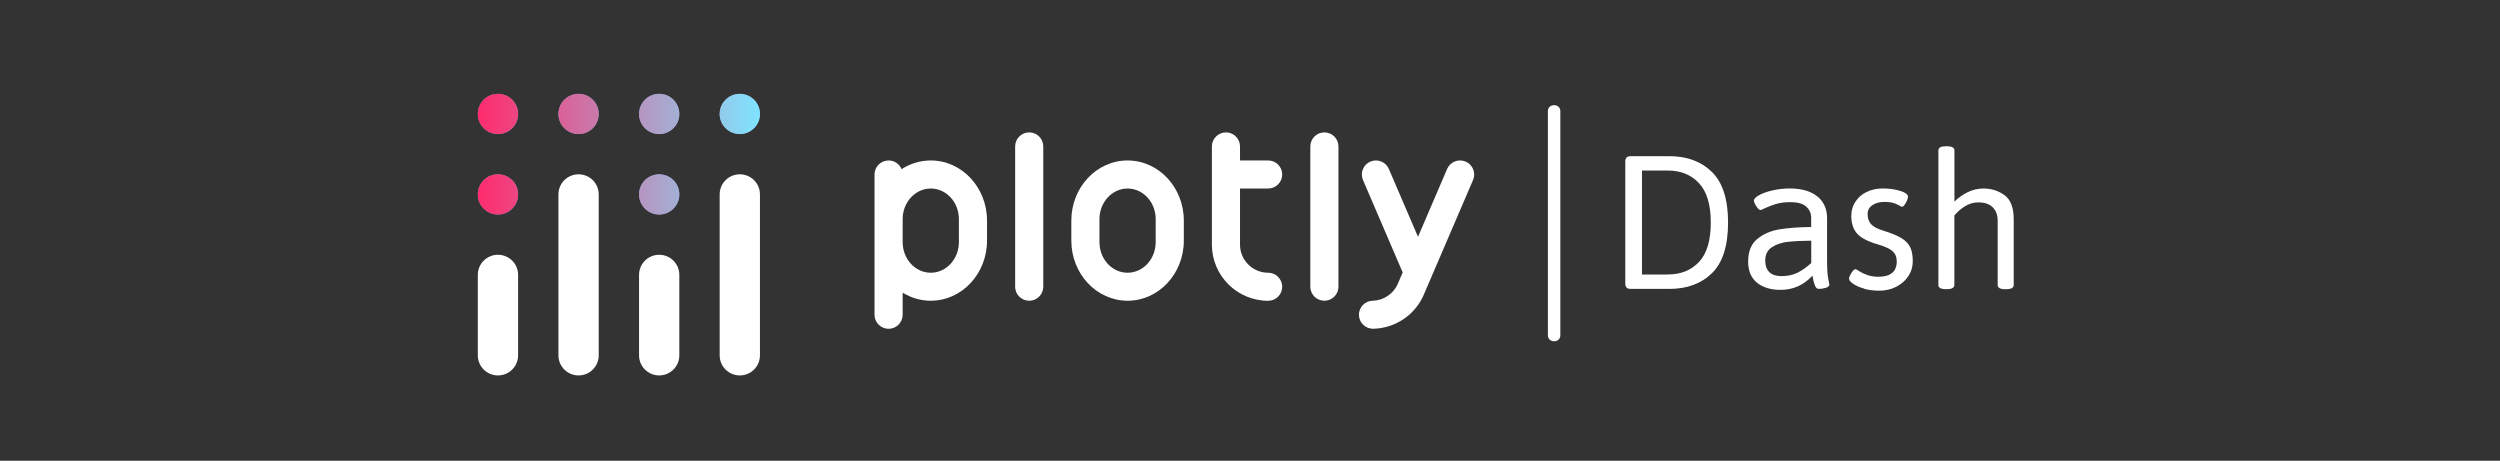
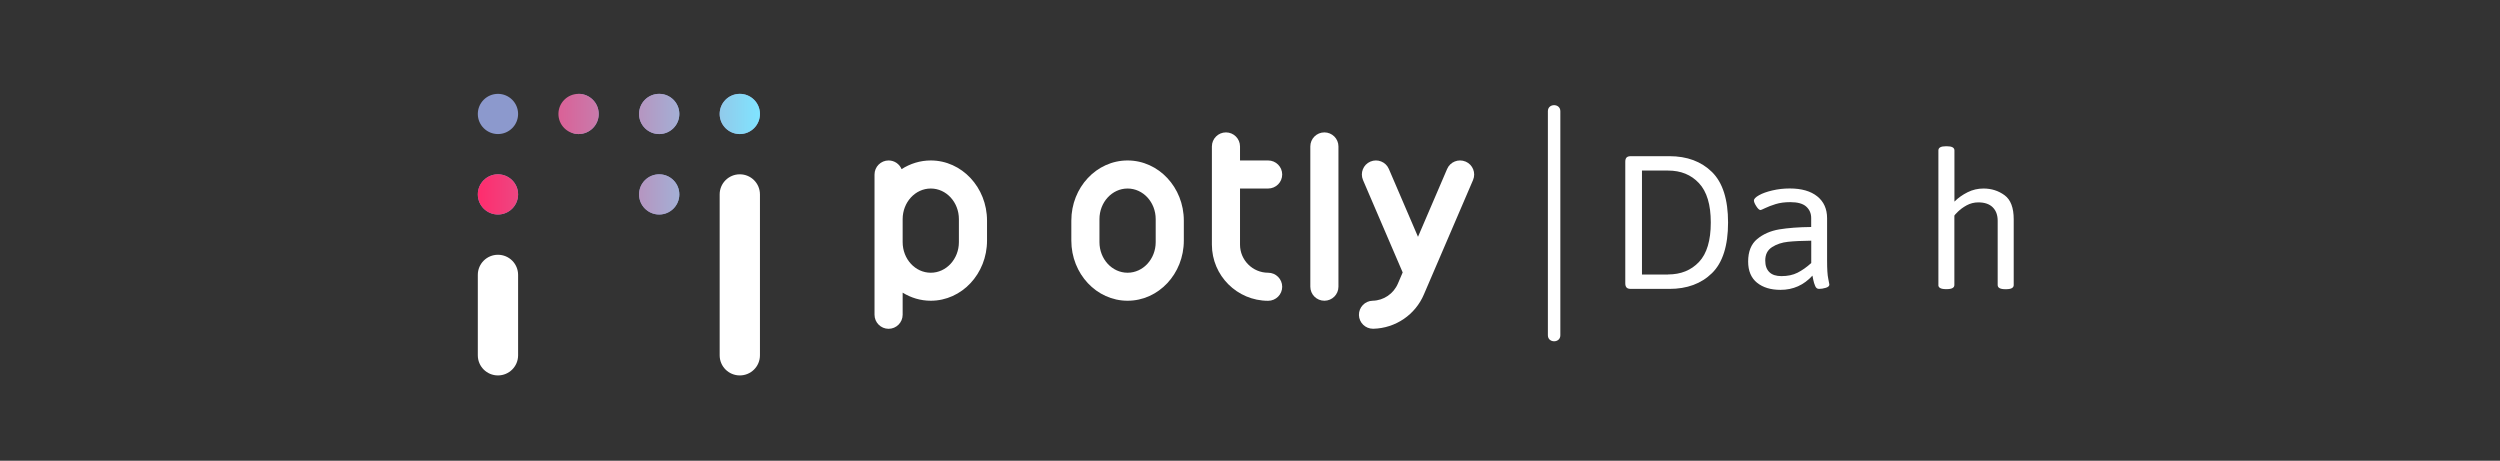
<svg xmlns="http://www.w3.org/2000/svg" width="293" height="54" viewBox="0 0 293 54" fill="none">
  <rect x="0" y="0" width="293" height="54" fill="#333333" stroke="none" />
  <g clip-path="url(#clip0_184_100)">
    <path d="M181.412 13.028V39.296C181.412 40.23 182.872 40.236 182.872 39.296V13.028C182.872 12.094 181.412 12.087 181.412 13.028Z" fill="white" />
    <path d="M190.637 33.699C190.532 33.594 190.483 33.427 190.483 33.19V18.966C190.483 18.729 190.532 18.562 190.637 18.457C190.742 18.352 190.909 18.304 191.147 18.304H195.644C197.725 18.304 199.387 18.924 200.644 20.158C201.901 21.398 202.529 23.37 202.529 26.081C202.529 28.793 201.901 30.786 200.644 32.013C199.387 33.246 197.725 33.859 195.644 33.859H191.147C190.909 33.859 190.742 33.811 190.637 33.706V33.699ZM195.49 32.166C196.992 32.166 198.2 31.678 199.122 30.702C200.043 29.727 200.504 28.186 200.504 26.081C200.504 23.977 200.043 22.457 199.122 21.468C198.2 20.478 196.992 19.99 195.49 19.99H192.439V32.173H195.49V32.166Z" fill="white" />
    <path d="M205.93 33.142C205.232 32.577 204.883 31.748 204.883 30.654C204.883 29.483 205.232 28.605 205.937 28.019C206.642 27.434 207.508 27.057 208.528 26.883C209.554 26.716 210.797 26.618 212.271 26.604V25.559C212.271 25.008 212.075 24.562 211.691 24.214C211.307 23.865 210.679 23.691 209.82 23.691C209.163 23.691 208.598 23.768 208.102 23.921C207.606 24.074 207.201 24.235 206.88 24.388C206.559 24.541 206.377 24.618 206.342 24.618C206.196 24.618 206.028 24.472 205.839 24.172C205.651 23.879 205.56 23.656 205.56 23.503C205.56 23.308 205.756 23.106 206.154 22.883C206.545 22.66 207.068 22.471 207.725 22.318C208.381 22.165 209.052 22.088 209.75 22.088C211.133 22.088 212.208 22.395 212.976 23.008C213.744 23.621 214.135 24.479 214.135 25.573V30.549C214.135 31.525 214.177 32.229 214.268 32.647C214.359 33.072 214.401 33.302 214.401 33.344C214.401 33.525 214.261 33.65 213.975 33.734C213.696 33.818 213.43 33.859 213.193 33.859C212.983 33.859 212.83 33.748 212.739 33.518C212.641 33.288 212.564 33.051 212.515 32.793C212.466 32.542 212.432 32.382 212.418 32.305C211.405 33.413 210.162 33.971 208.675 33.971C207.529 33.971 206.608 33.692 205.916 33.128L205.93 33.142ZM210.665 31.964C211.189 31.699 211.733 31.323 212.278 30.828V28.207C211.168 28.221 210.253 28.263 209.548 28.34C208.842 28.416 208.221 28.618 207.69 28.96C207.152 29.301 206.887 29.824 206.887 30.535C206.887 31.127 207.047 31.58 207.369 31.894C207.69 32.208 208.158 32.361 208.786 32.361C209.513 32.361 210.141 32.229 210.665 31.964Z" fill="white" />
-     <path d="M218.479 33.825C217.934 33.671 217.508 33.483 217.187 33.26C216.866 33.037 216.705 32.835 216.705 32.661C216.705 32.514 216.796 32.291 216.985 31.992C217.173 31.692 217.334 31.546 217.487 31.546C217.515 31.546 217.655 31.629 217.913 31.79C218.165 31.95 218.479 32.103 218.863 32.236C219.24 32.368 219.659 32.438 220.12 32.438C221.573 32.438 222.299 31.838 222.299 30.64C222.299 30.138 222.138 29.733 221.81 29.441C221.482 29.148 220.902 28.876 220.071 28.639C218.898 28.298 218.088 27.873 217.641 27.364C217.194 26.855 216.971 26.165 216.971 25.308C216.971 24.688 217.131 24.13 217.453 23.642C217.774 23.154 218.207 22.771 218.765 22.499C219.324 22.227 219.96 22.088 220.672 22.088C221.426 22.088 222.11 22.186 222.711 22.374C223.311 22.562 223.612 22.792 223.612 23.043C223.612 23.238 223.528 23.482 223.353 23.789C223.179 24.095 223.032 24.242 222.899 24.242C222.858 24.228 222.655 24.13 222.306 23.942C221.957 23.754 221.475 23.663 220.867 23.663C220.302 23.663 219.834 23.789 219.45 24.04C219.073 24.291 218.884 24.632 218.884 25.064C218.884 25.566 219.017 25.97 219.282 26.263C219.548 26.562 219.994 26.806 220.616 26.995C221.566 27.294 222.292 27.58 222.788 27.873C223.284 28.159 223.64 28.514 223.856 28.939C224.073 29.364 224.177 29.915 224.177 30.598C224.177 31.281 224.003 31.838 223.654 32.368C223.304 32.891 222.83 33.309 222.229 33.615C221.628 33.922 220.965 34.069 220.239 34.069C219.596 34.069 219.01 33.992 218.465 33.839L218.479 33.825Z" fill="white" />
    <path d="M227.18 33.413V17.628C227.18 17.3 227.473 17.14 228.074 17.14H228.165C228.758 17.14 229.059 17.3 229.059 17.628V23.628C229.506 23.182 230.022 22.82 230.609 22.527C231.196 22.235 231.817 22.095 232.466 22.095C233.402 22.095 234.226 22.36 234.939 22.883C235.651 23.405 236.007 24.346 236.007 25.691V33.406C236.007 33.734 235.714 33.894 235.113 33.894H235.022C234.429 33.894 234.128 33.734 234.128 33.406V25.872C234.128 25.203 233.933 24.681 233.549 24.297C233.165 23.914 232.599 23.719 231.859 23.719C231.37 23.719 230.916 23.837 230.497 24.061C230.085 24.291 229.736 24.541 229.464 24.813C229.191 25.085 229.052 25.238 229.052 25.266V33.399C229.052 33.727 228.751 33.887 228.158 33.887H228.067C227.473 33.887 227.173 33.727 227.173 33.399L227.18 33.413Z" fill="white" />
    <path d="M77.257 25.141C78.561 25.141 79.617 24.086 79.617 22.785C79.617 21.484 78.561 20.43 77.257 20.43C75.953 20.43 74.897 21.484 74.897 22.785C74.897 24.086 75.953 25.141 77.257 25.141Z" fill="#8C99CD" />
    <path d="M86.705 15.711C88.009 15.711 89.066 14.657 89.066 13.356C89.066 12.055 88.009 11 86.705 11C85.402 11 84.345 12.055 84.345 13.356C84.345 14.657 85.402 15.711 86.705 15.711Z" fill="#8C99CD" />
    <path d="M77.257 15.711C78.561 15.711 79.617 14.657 79.617 13.356C79.617 12.055 78.561 11 77.257 11C75.953 11 74.897 12.055 74.897 13.356C74.897 14.657 75.953 15.711 77.257 15.711Z" fill="#8C99CD" />
-     <path d="M67.809 15.711C69.112 15.711 70.169 14.657 70.169 13.356C70.169 12.055 69.112 11 67.809 11C66.505 11 65.448 12.055 65.448 13.356C65.448 14.657 66.505 15.711 67.809 15.711Z" fill="#8C99CD" />
+     <path d="M67.809 15.711C69.112 15.711 70.169 14.657 70.169 13.356C70.169 12.055 69.112 11 67.809 11C65.448 14.657 66.505 15.711 67.809 15.711Z" fill="#8C99CD" />
    <path d="M58.36 15.711C59.664 15.711 60.721 14.657 60.721 13.356C60.721 12.055 59.664 11 58.36 11C57.057 11 56 12.055 56 13.356C56 14.657 57.057 15.711 58.36 15.711Z" fill="#8C99CD" />
    <path d="M58.36 25.141C59.664 25.141 60.721 24.086 60.721 22.785C60.721 21.484 59.664 20.43 58.36 20.43C57.057 20.43 56 21.484 56 22.785C56 24.086 57.057 25.141 58.36 25.141Z" fill="#8C99CD" />
    <path d="M77.257 25.141C78.561 25.141 79.617 24.086 79.617 22.785C79.617 21.484 78.561 20.43 77.257 20.43C75.953 20.43 74.897 21.484 74.897 22.785C74.897 24.086 75.953 25.141 77.257 25.141Z" fill="url(#paint0_linear_184_100)" />
    <path d="M86.705 15.711C88.009 15.711 89.066 14.657 89.066 13.356C89.066 12.055 88.009 11 86.705 11C85.402 11 84.345 12.055 84.345 13.356C84.345 14.657 85.402 15.711 86.705 15.711Z" fill="url(#paint1_linear_184_100)" />
    <path d="M77.257 15.711C78.561 15.711 79.617 14.657 79.617 13.356C79.617 12.055 78.561 11 77.257 11C75.953 11 74.897 12.055 74.897 13.356C74.897 14.657 75.953 15.711 77.257 15.711Z" fill="url(#paint2_linear_184_100)" />
    <path d="M67.809 15.711C69.112 15.711 70.169 14.657 70.169 13.356C70.169 12.055 69.112 11 67.809 11C66.505 11 65.448 12.055 65.448 13.356C65.448 14.657 66.505 15.711 67.809 15.711Z" fill="url(#paint3_linear_184_100)" />
-     <path d="M58.36 15.711C59.664 15.711 60.721 14.657 60.721 13.356C60.721 12.055 59.664 11 58.36 11C57.057 11 56 12.055 56 13.356C56 14.657 57.057 15.711 58.36 15.711Z" fill="url(#paint4_linear_184_100)" />
    <path d="M58.36 25.141C59.664 25.141 60.721 24.086 60.721 22.785C60.721 21.484 59.664 20.43 58.36 20.43C57.057 20.43 56 21.484 56 22.785C56 24.086 57.057 25.141 58.36 25.141Z" fill="url(#paint5_linear_184_100)" />
-     <path d="M122.271 17.161C122.271 16.253 121.533 15.516 120.623 15.516C119.713 15.516 118.975 16.253 118.975 17.161V33.602C118.975 34.51 119.713 35.246 120.623 35.246C121.533 35.246 122.271 34.51 122.271 33.602V17.161Z" fill="white" />
    <path d="M156.866 17.161C156.866 16.253 156.128 15.516 155.218 15.516C154.308 15.516 153.57 16.253 153.57 17.161V33.602C153.57 34.51 154.308 35.246 155.218 35.246C156.128 35.246 156.866 34.51 156.866 33.602V17.161Z" fill="white" />
    <path d="M109.087 18.806C107.837 18.806 106.663 19.182 105.665 19.823C105.42 19.224 104.827 18.806 104.142 18.806C103.235 18.806 102.494 19.544 102.494 20.45V36.891C102.494 37.797 103.235 38.536 104.142 38.536C105.05 38.536 105.791 37.797 105.791 36.891V34.299C106.761 34.898 107.885 35.246 109.087 35.246C112.725 35.246 115.679 32.089 115.679 28.2V25.852C115.679 21.963 112.725 18.806 109.087 18.806ZM112.383 28.375C112.383 30.354 110.909 31.964 109.087 31.964C107.264 31.964 105.791 30.361 105.791 28.375V25.684C105.791 23.705 107.264 22.095 109.087 22.095C110.909 22.095 112.383 23.698 112.383 25.684V28.375Z" fill="white" />
    <path d="M132.152 18.806C128.514 18.806 125.56 21.963 125.56 25.852V28.2C125.56 32.089 128.514 35.246 132.152 35.246C135.791 35.246 138.744 32.089 138.744 28.2V25.852C138.744 21.963 135.791 18.806 132.152 18.806ZM135.448 28.375C135.448 30.354 133.975 31.964 132.152 31.964C130.33 31.964 128.856 30.361 128.856 28.375V25.684C128.856 23.705 130.33 22.095 132.152 22.095C133.975 22.095 135.448 23.698 135.448 25.684V28.375Z" fill="white" />
    <path d="M148.626 31.964C146.81 31.964 145.33 30.486 145.33 28.674V22.095H148.626C149.534 22.095 150.274 21.357 150.274 20.45C150.274 19.544 149.534 18.806 148.626 18.806H145.33V17.161C145.33 16.255 144.589 15.516 143.682 15.516C142.774 15.516 142.034 16.255 142.034 17.161V28.674C142.034 32.298 144.987 35.253 148.626 35.253C149.534 35.253 150.274 34.515 150.274 33.609C150.274 32.703 149.534 31.964 148.626 31.964Z" fill="white" />
    <path d="M171.768 18.938C170.93 18.582 169.959 18.966 169.603 19.802L166.189 27.754L162.774 19.802C162.418 18.966 161.447 18.582 160.609 18.938C159.771 19.293 159.387 20.262 159.743 21.099L164.394 31.929L163.842 33.218C163.339 34.417 162.18 35.218 160.874 35.246C159.966 35.267 159.247 36.02 159.268 36.926C159.289 37.818 160.022 38.529 160.916 38.529C160.93 38.529 160.944 38.529 160.958 38.529C163.563 38.466 165.888 36.877 166.887 34.494L172.641 21.099C172.997 20.262 172.613 19.3 171.775 18.938H171.768Z" fill="white" />
    <path d="M58.36 29.859C57.054 29.859 56 30.912 56 32.215V41.644C56 42.948 57.054 44 58.36 44C59.666 44 60.721 42.948 60.721 41.644V32.215C60.721 30.912 59.666 29.859 58.36 29.859Z" fill="white" />
-     <path d="M77.257 29.859C75.951 29.859 74.897 30.912 74.897 32.215V41.644C74.897 42.948 75.951 44 77.257 44C78.563 44 79.617 42.948 79.617 41.644V32.215C79.617 30.912 78.563 29.859 77.257 29.859Z" fill="white" />
-     <path d="M67.809 20.429C66.503 20.429 65.448 21.482 65.448 22.785V41.644C65.448 42.947 66.503 44 67.809 44C69.115 44 70.169 42.947 70.169 41.644V22.785C70.169 21.482 69.115 20.429 67.809 20.429Z" fill="white" />
    <path d="M86.705 20.429C85.399 20.429 84.345 21.482 84.345 22.785V41.644C84.345 42.947 85.399 44 86.705 44C88.011 44 89.066 42.947 89.066 41.644V22.785C89.066 21.482 88.011 20.429 86.705 20.429Z" fill="white" />
  </g>
  <defs>
    <linearGradient id="paint0_linear_184_100" x1="56" y1="18.074" x2="89.066" y2="18.074" gradientUnits="userSpaceOnUse">
      <stop stop-color="#FF2C6D" />
      <stop offset="1" stop-color="#7FE4FF" />
    </linearGradient>
    <linearGradient id="paint1_linear_184_100" x1="56" y1="18.074" x2="89.066" y2="18.074" gradientUnits="userSpaceOnUse">
      <stop stop-color="#FF2C6D" />
      <stop offset="1" stop-color="#7FE4FF" />
    </linearGradient>
    <linearGradient id="paint2_linear_184_100" x1="56" y1="18.074" x2="89.066" y2="18.074" gradientUnits="userSpaceOnUse">
      <stop stop-color="#FF2C6D" />
      <stop offset="1" stop-color="#7FE4FF" />
    </linearGradient>
    <linearGradient id="paint3_linear_184_100" x1="56" y1="18.074" x2="89.066" y2="18.074" gradientUnits="userSpaceOnUse">
      <stop stop-color="#FF2C6D" />
      <stop offset="1" stop-color="#7FE4FF" />
    </linearGradient>
    <linearGradient id="paint4_linear_184_100" x1="56" y1="18.074" x2="89.066" y2="18.074" gradientUnits="userSpaceOnUse">
      <stop stop-color="#FF2C6D" />
      <stop offset="1" stop-color="#7FE4FF" />
    </linearGradient>
    <linearGradient id="paint5_linear_184_100" x1="56" y1="18.074" x2="89.066" y2="18.074" gradientUnits="userSpaceOnUse">
      <stop stop-color="#FF2C6D" />
      <stop offset="1" stop-color="#7FE4FF" />
    </linearGradient>
    <clipPath id="clip0_184_100">
      <rect width="180" height="33" fill="white" transform="translate(56 11)" />
    </clipPath>
  </defs>
</svg>